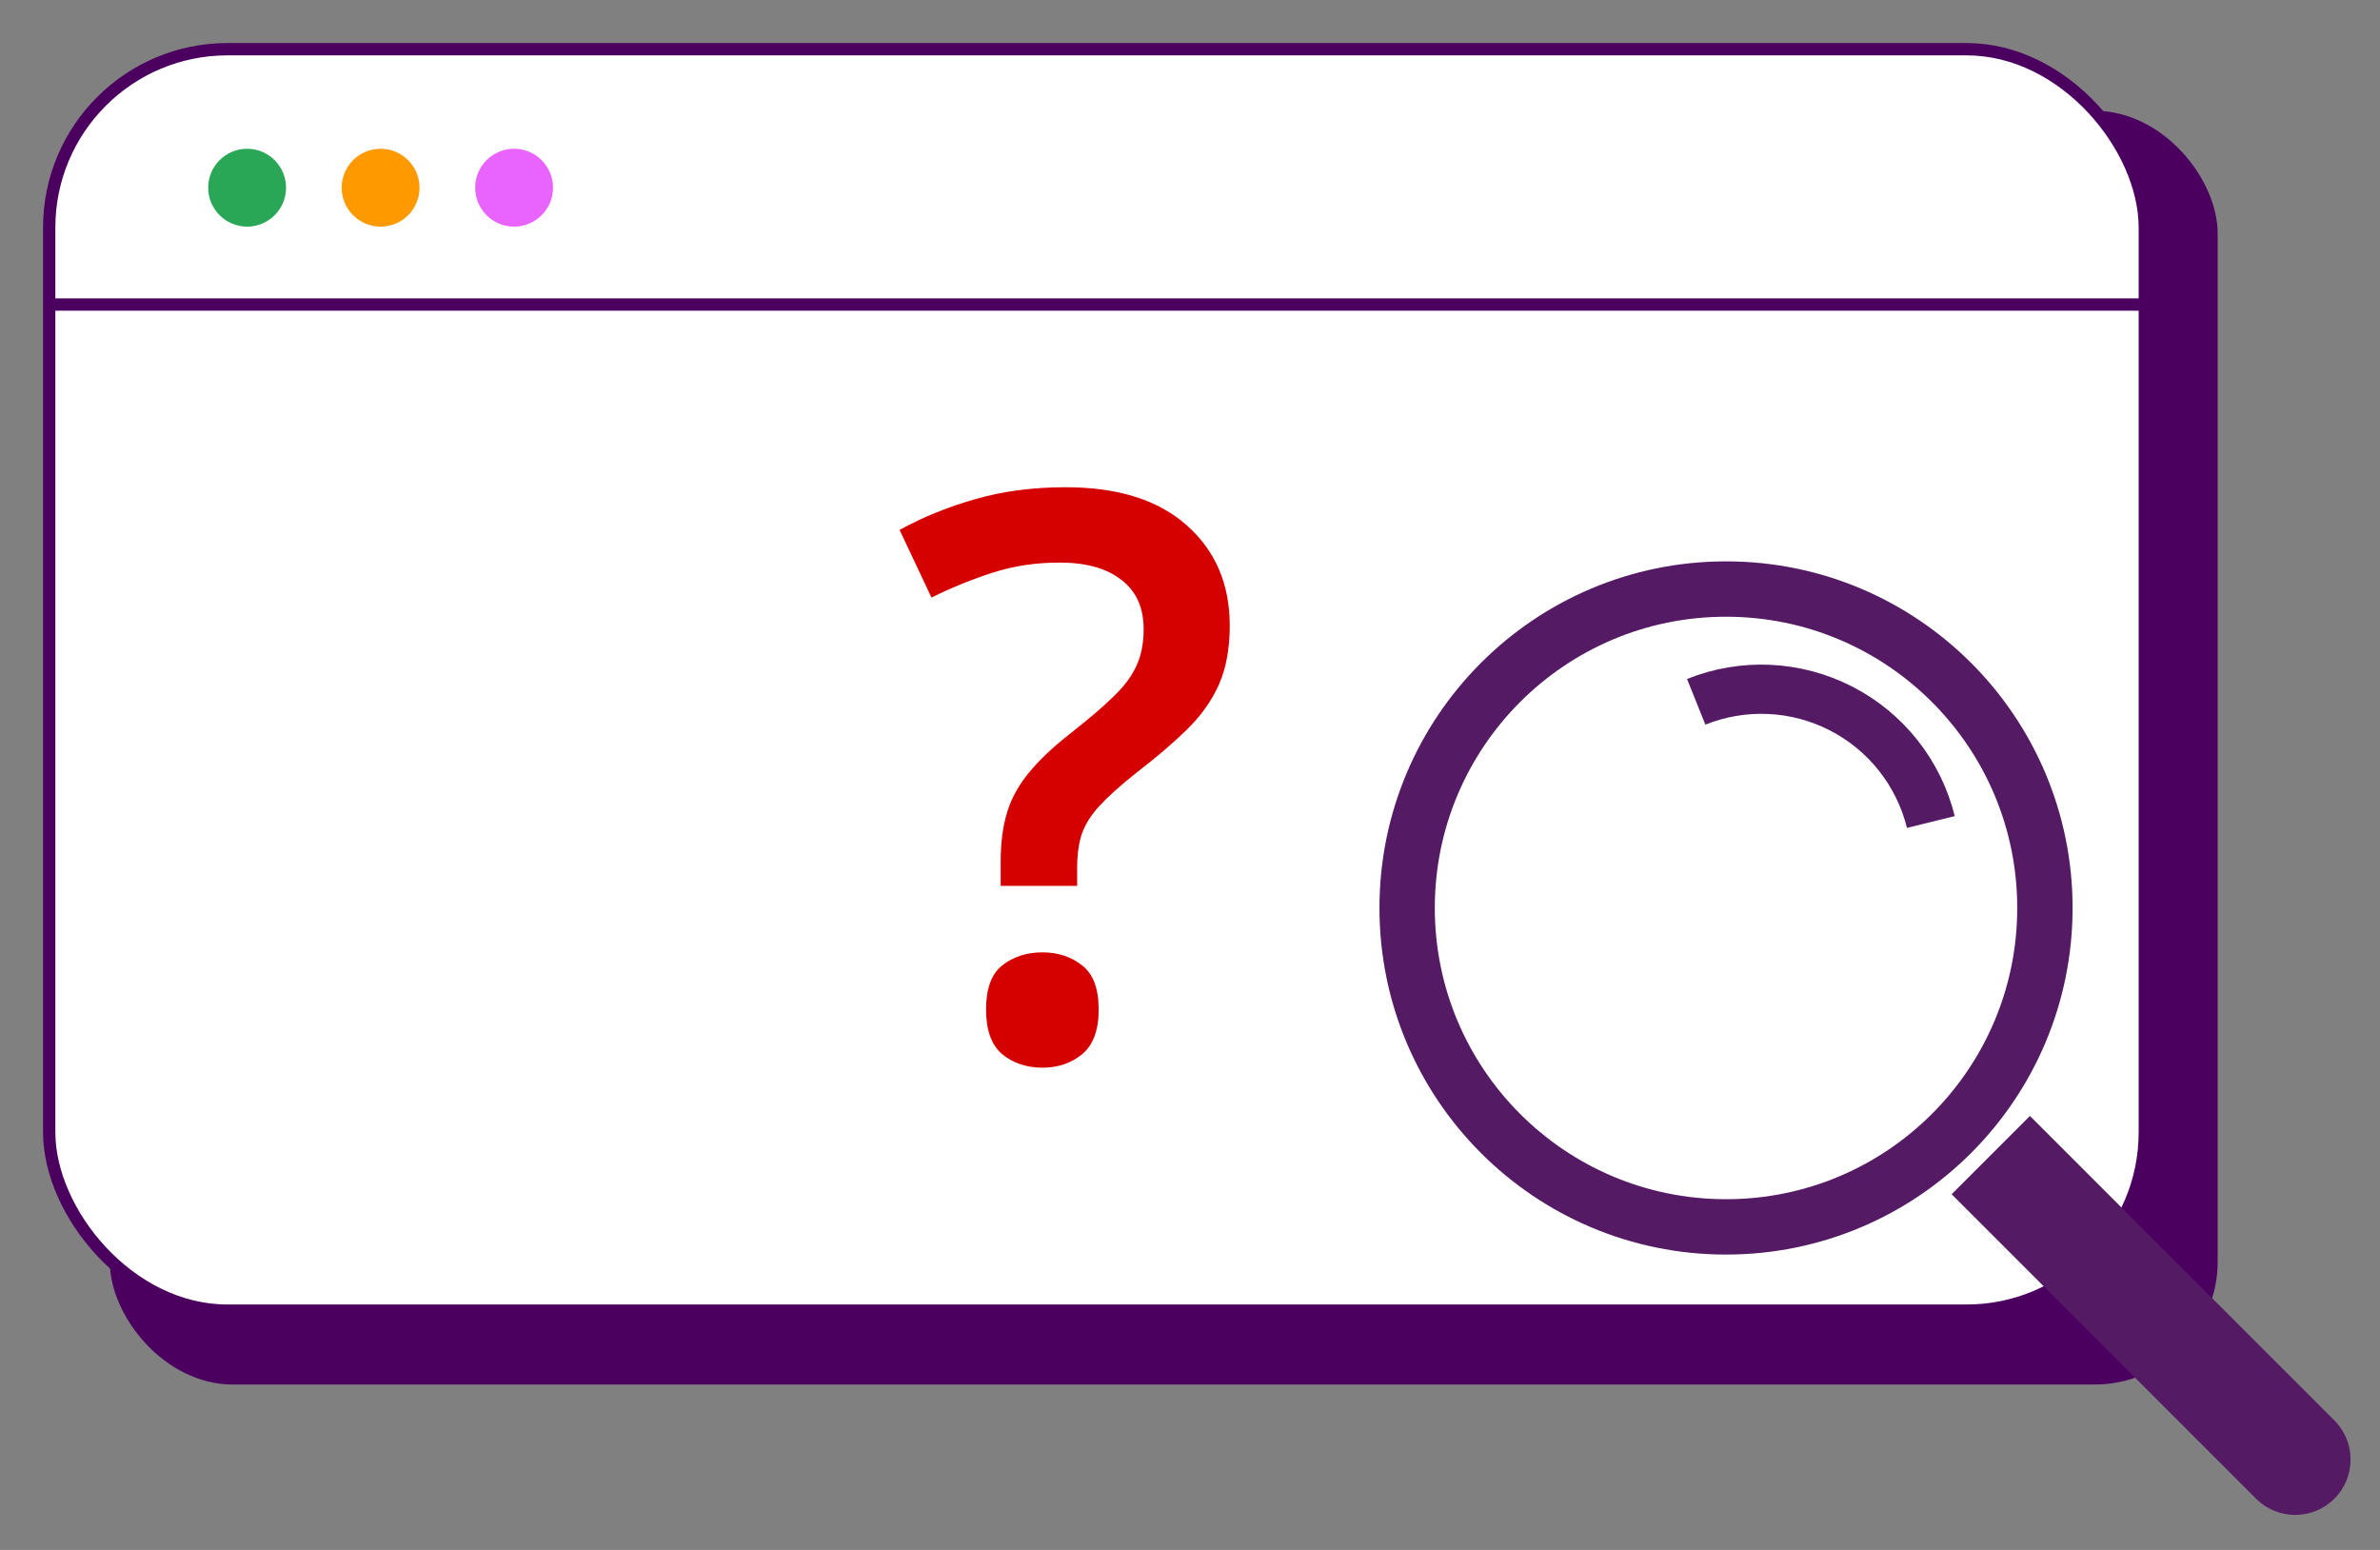
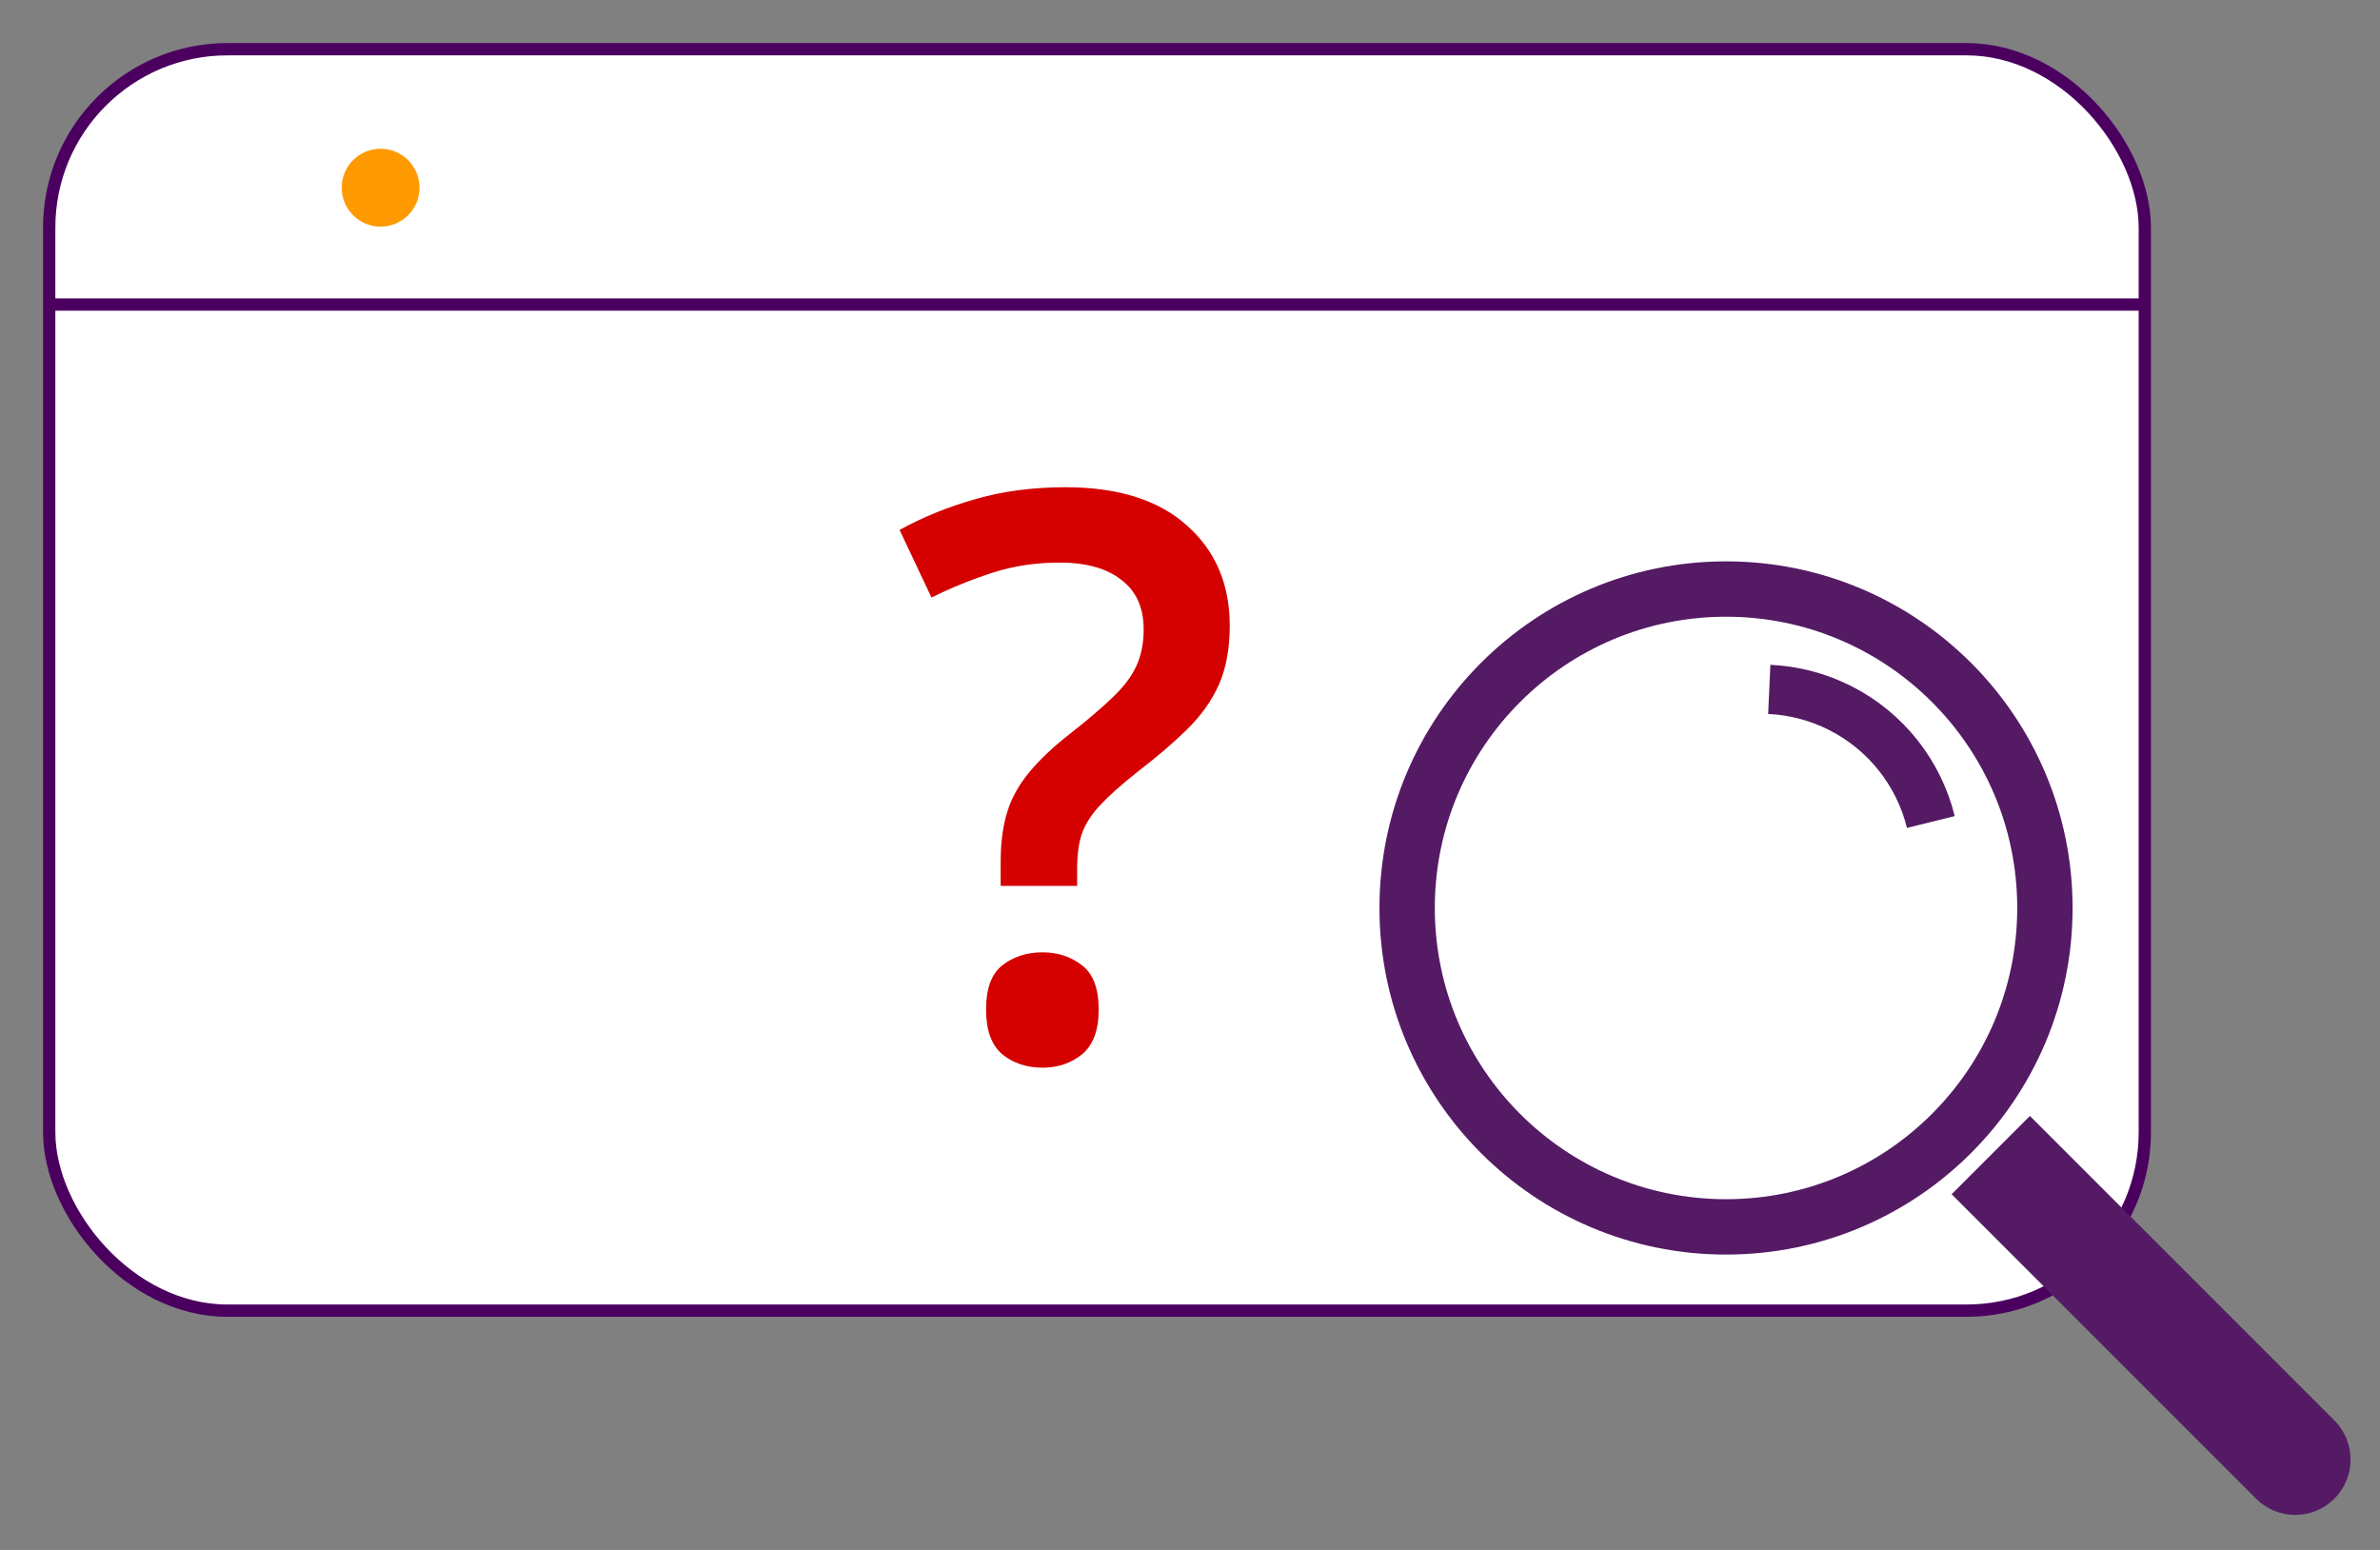
<svg xmlns="http://www.w3.org/2000/svg" width="387" height="252" viewBox="0 0 387 252" fill="none">
  <rect x="0" y="0" width="387" height="252" fill="#808080" stroke="none" />
-   <rect x="17.852" y="18.008" width="342.756" height="207.1" rx="20" fill="#4B0060" />
  <rect x="8" y="8" width="340.756" height="205.1" rx="29" fill="white" stroke="#4B0060" stroke-width="2" />
  <path d="M8.81 49.516H347.948" stroke="#4B0060" stroke-width="2" />
-   <circle cx="40.184" cy="30.518" r="6.331" fill="#29A756" />
  <circle cx="61.888" cy="30.518" r="6.331" fill="#FF9900" />
-   <circle cx="83.593" cy="30.518" r="6.331" fill="#E964FE" />
  <circle cx="280.66" cy="147.626" r="51.853" fill="white" stroke="#541A64" stroke-width="9" />
-   <path d="M313.966 133.649C312.992 129.704 311.182 126.013 308.659 122.827C306.137 119.641 302.959 117.034 299.342 115.182C295.725 113.329 291.753 112.275 287.693 112.09C283.633 111.904 279.581 112.593 275.811 114.108" stroke="#541A64" stroke-width="8" />
+   <path d="M313.966 133.649C312.992 129.704 311.182 126.013 308.659 122.827C306.137 119.641 302.959 117.034 299.342 115.182C295.725 113.329 291.753 112.275 287.693 112.09" stroke="#541A64" stroke-width="8" />
  <path d="M366.849 243.674C370.364 247.189 376.062 247.189 379.577 243.674C383.092 240.159 383.092 234.461 379.577 230.946L366.849 243.674ZM317.344 194.169L366.849 243.674L379.577 230.946L330.072 181.441L317.344 194.169Z" fill="#541A64" />
  <path d="M162.714 144.031V140.094C162.714 137.01 163.068 134.323 163.776 132.031C164.485 129.74 165.672 127.594 167.339 125.594C169.006 123.552 171.256 121.427 174.089 119.219C177.006 116.927 179.318 114.948 181.026 113.281C182.776 111.615 184.026 109.948 184.776 108.281C185.568 106.573 185.964 104.594 185.964 102.344C185.964 98.802 184.756 96.115 182.339 94.281C179.964 92.406 176.61 91.469 172.276 91.469C168.443 91.469 164.839 92.01 161.464 93.094C158.089 94.177 154.756 95.531 151.464 97.156L146.276 86.156C150.068 84.073 154.172 82.406 158.589 81.156C163.047 79.865 167.943 79.219 173.276 79.219C181.776 79.219 188.339 81.281 192.964 85.406C197.631 89.531 199.964 94.969 199.964 101.719C199.964 105.427 199.381 108.615 198.214 111.281C197.047 113.906 195.318 116.344 193.026 118.594C190.776 120.802 188.047 123.135 184.839 125.594C182.214 127.677 180.193 129.49 178.776 131.031C177.401 132.531 176.443 134.052 175.901 135.594C175.401 137.135 175.151 138.99 175.151 141.156V144.031H162.714ZM160.339 164.156C160.339 160.74 161.214 158.344 162.964 156.969C164.756 155.552 166.943 154.844 169.526 154.844C172.026 154.844 174.172 155.552 175.964 156.969C177.756 158.344 178.651 160.74 178.651 164.156C178.651 167.49 177.756 169.906 175.964 171.406C174.172 172.865 172.026 173.594 169.526 173.594C166.943 173.594 164.756 172.865 162.964 171.406C161.214 169.906 160.339 167.49 160.339 164.156Z" fill="#D50000" />
</svg>